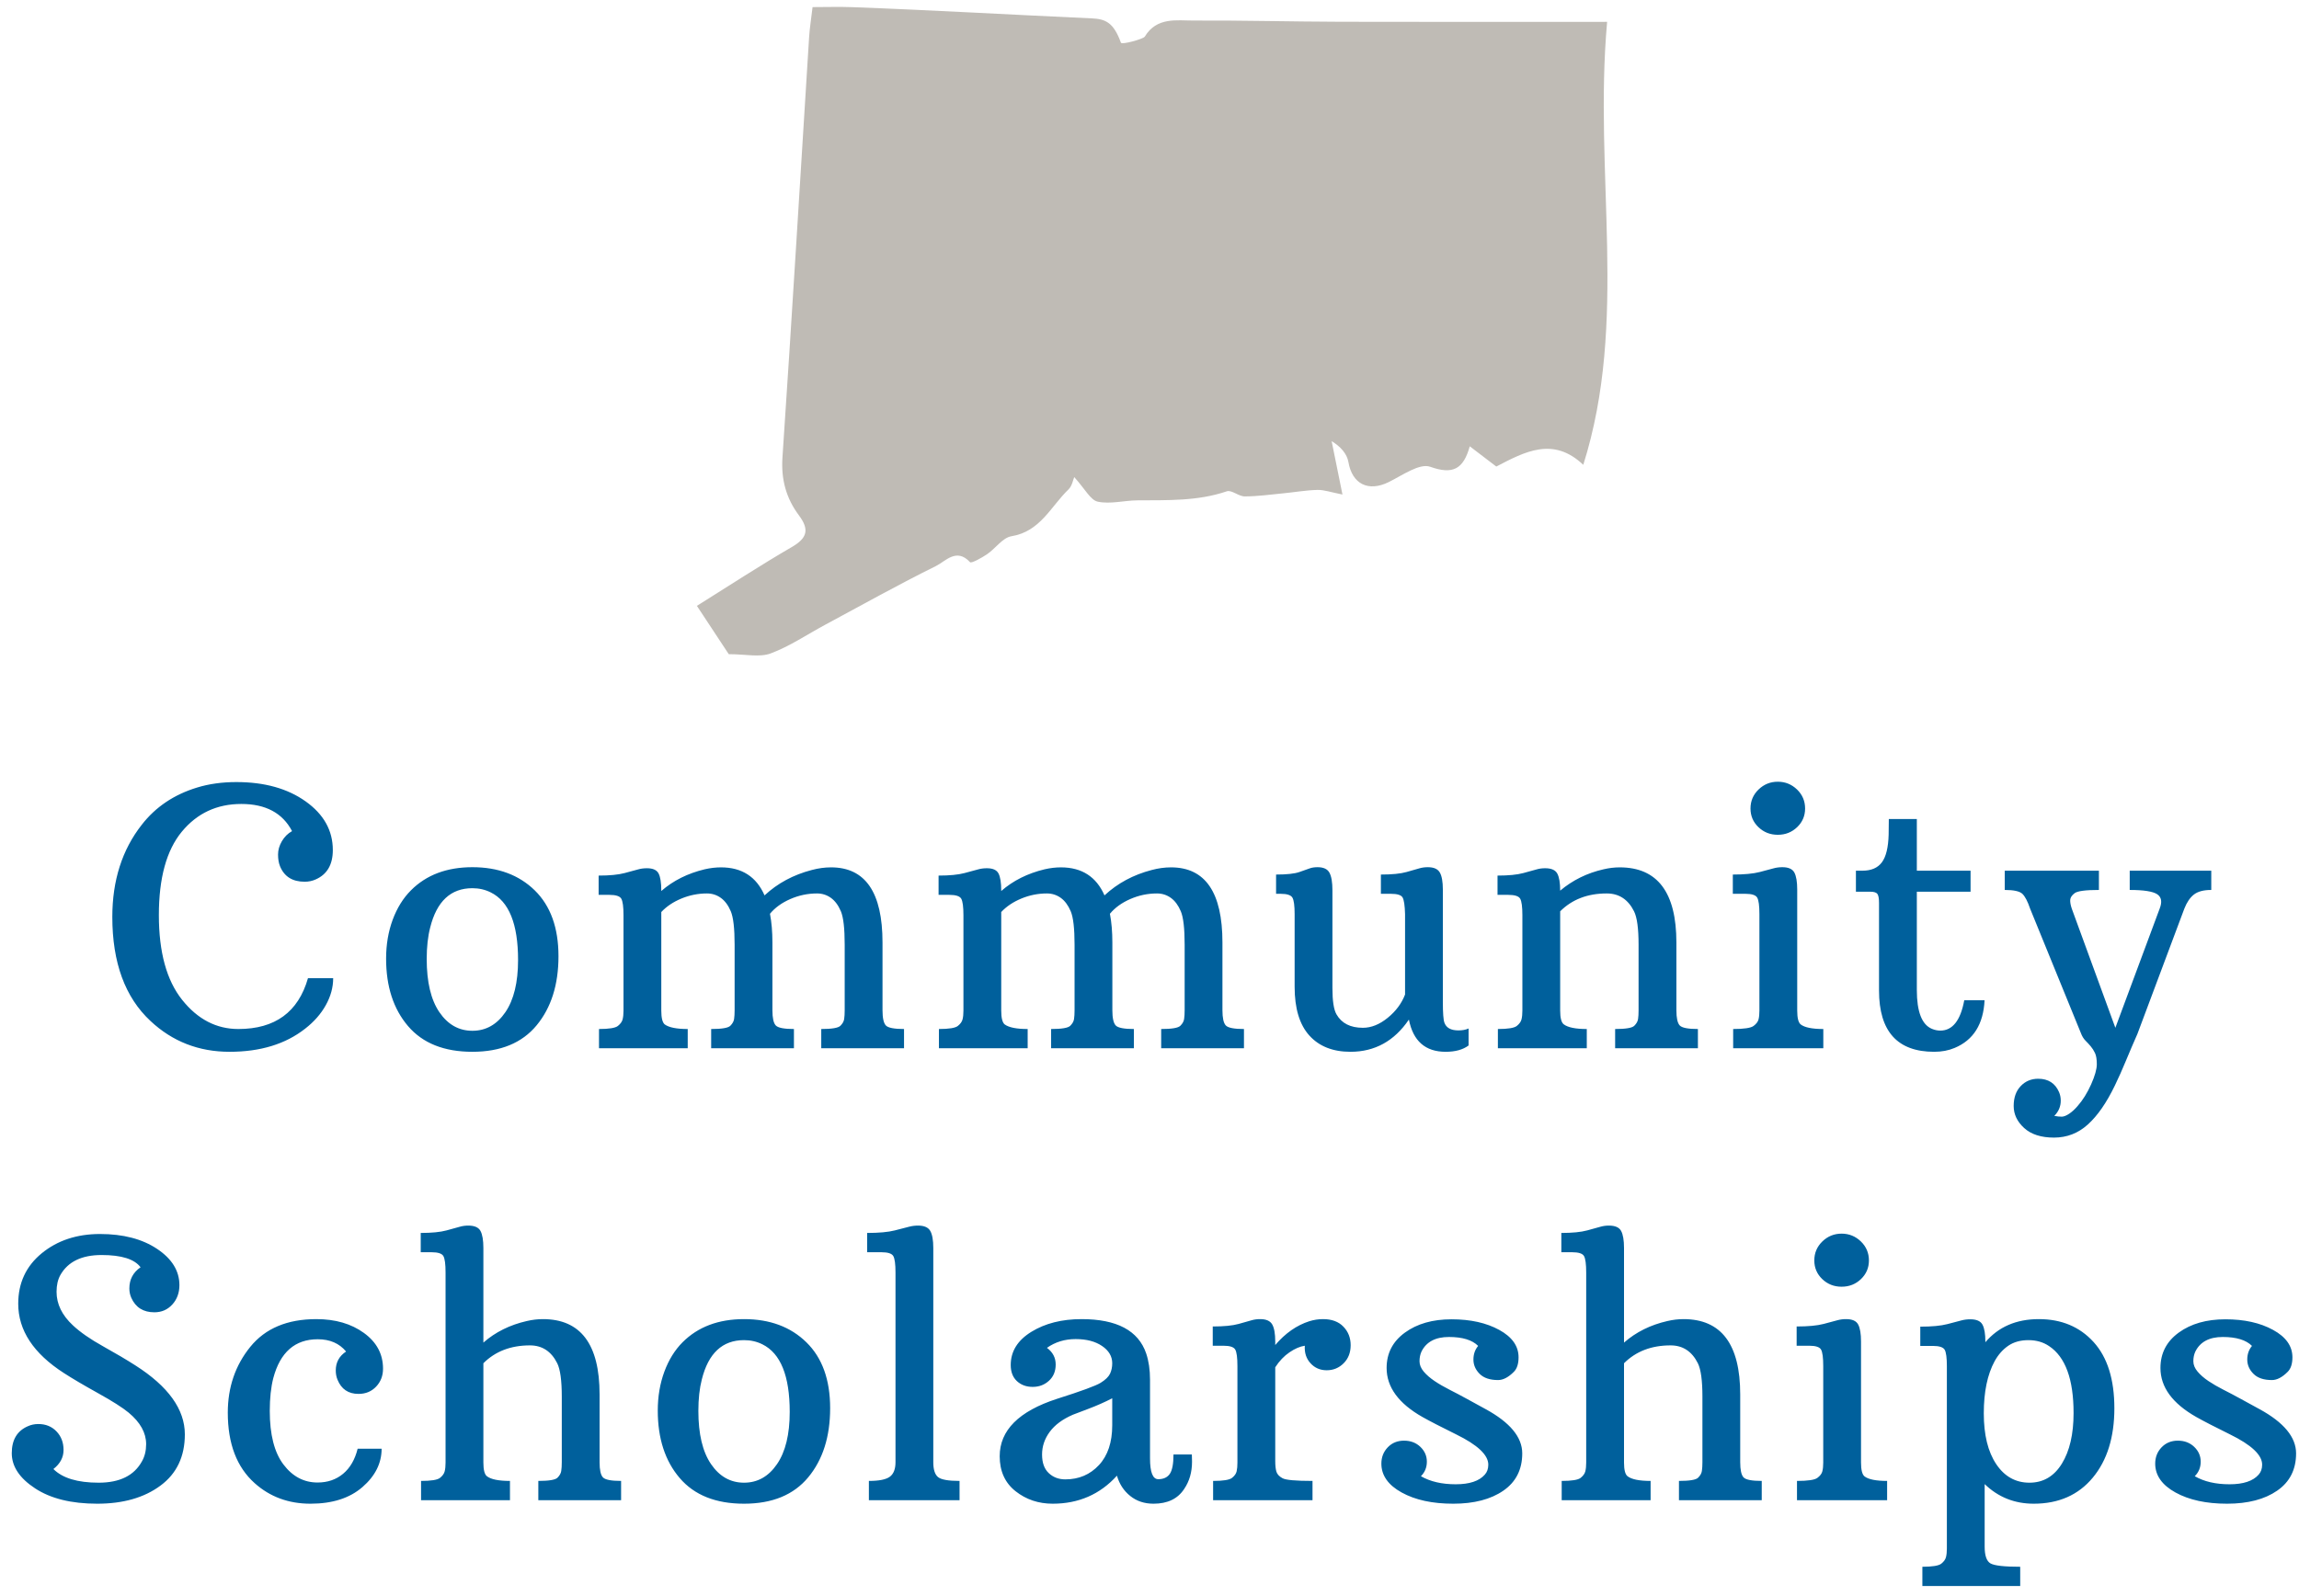
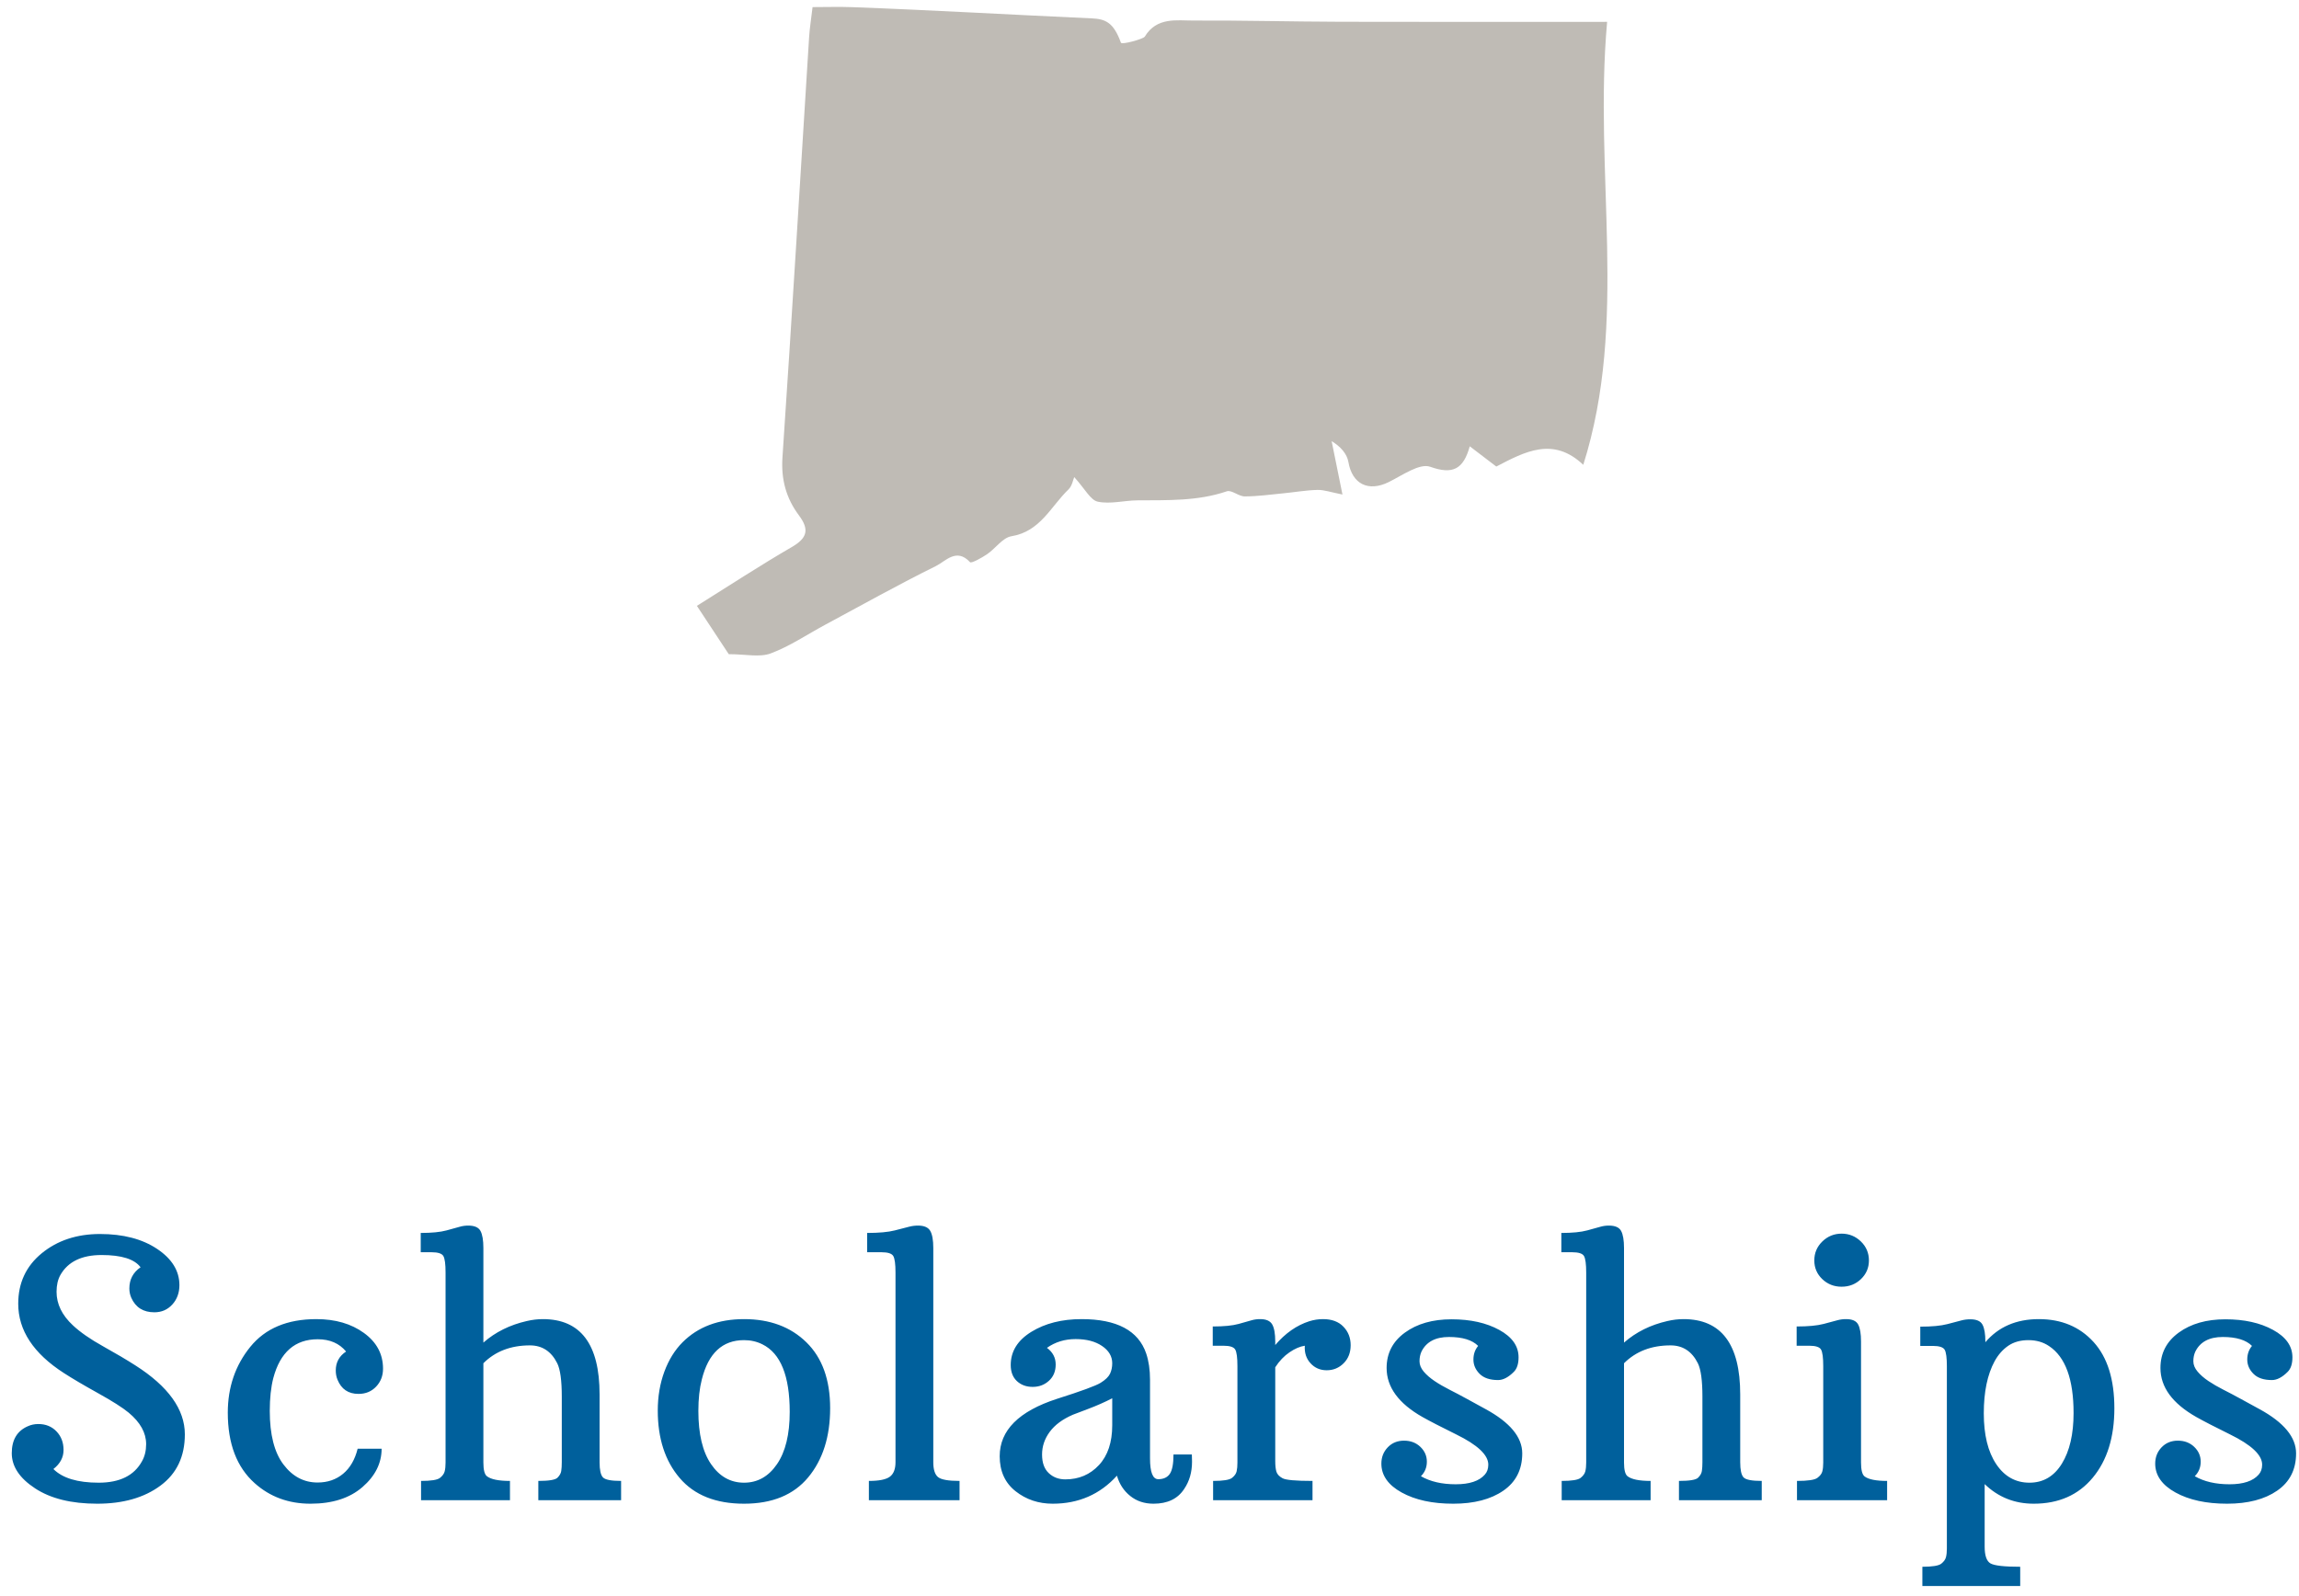
<svg xmlns="http://www.w3.org/2000/svg" width="180px" height="125px" viewBox="0 0 180 125" version="1.1">
  <title>Group 156</title>
  <g id="Welcome" stroke="none" stroke-width="1" fill="none" fill-rule="evenodd">
    <g id="CATEGORY-PAGE" transform="translate(-1076, -758)">
      <g id="Group-249" transform="translate(-1, 292)">
        <g id="Group-156" transform="translate(1077, 466)">
          <path d="M10.128,100.907 C10.128,101.163 10.178,101.406 10.278,101.635 C10.616,102.393 11.219,102.773 12.086,102.773 C12.653,102.773 13.122,102.569 13.491,102.163 C13.861,101.756 14.047,101.25 14.047,100.646 C14.047,99.531 13.464,98.584 12.3,97.808 C11.135,97.031 9.645,96.642 7.832,96.642 C6.019,96.642 4.498,97.145 3.269,98.15 C2.042,99.156 1.427,100.473 1.427,102.101 C1.427,104.186 2.618,105.996 5.004,107.532 C5.652,107.952 6.54,108.476 7.668,109.103 C8.796,109.729 9.597,110.239 10.073,110.632 C10.986,111.391 11.442,112.214 11.442,113.101 C11.442,113.612 11.333,114.061 11.114,114.445 C10.502,115.561 9.371,116.118 7.723,116.118 C6.074,116.118 4.894,115.761 4.181,115.048 C4.71,114.636 4.976,114.139 4.976,113.554 C4.976,112.968 4.79,112.483 4.421,112.1 C4.051,111.715 3.578,111.524 3.003,111.524 C2.701,111.524 2.422,111.583 2.167,111.702 C1.336,112.068 0.921,112.77 0.921,113.808 C0.921,114.846 1.53,115.764 2.749,116.563 C3.968,117.364 5.59,117.764 7.613,117.764 C9.637,117.764 11.285,117.294 12.559,116.351 C13.835,115.41 14.472,114.07 14.472,112.333 C14.472,110.377 13.178,108.575 10.594,106.929 C9.909,106.49 9.066,105.992 8.065,105.434 C7.065,104.877 6.282,104.332 5.715,103.802 C4.856,103.006 4.428,102.128 4.428,101.169 C4.428,100.646 4.528,100.208 4.729,99.851 C5.322,98.809 6.398,98.288 7.956,98.288 C9.513,98.288 10.529,98.608 11.005,99.247 C10.42,99.65 10.128,100.204 10.128,100.907 L10.128,100.907 Z M26.289,107.326 C26.289,107.591 26.334,107.834 26.426,108.054 C26.726,108.794 27.275,109.164 28.069,109.164 C28.628,109.164 29.086,108.975 29.447,108.596 C29.808,108.216 29.989,107.747 29.989,107.19 C29.989,106.046 29.491,105.114 28.494,104.391 C27.5,103.669 26.256,103.308 24.768,103.308 C22.493,103.308 20.769,104.032 19.594,105.482 C18.421,106.931 17.835,108.648 17.835,110.632 C17.835,113.065 18.538,114.907 19.944,116.159 C21.141,117.229 22.596,117.764 24.309,117.764 C26.022,117.764 27.377,117.33 28.378,116.461 C29.378,115.593 29.879,114.591 29.879,113.458 L28.002,113.458 C27.791,114.308 27.413,114.962 26.864,115.419 C26.315,115.877 25.649,116.104 24.863,116.104 C23.795,116.104 22.904,115.634 22.192,114.691 C21.479,113.75 21.122,112.351 21.122,110.495 C21.122,109.499 21.214,108.643 21.397,107.93 C21.936,105.9 23.097,104.885 24.877,104.885 C25.827,104.885 26.566,105.205 27.097,105.846 C26.558,106.202 26.289,106.695 26.289,107.326 L26.289,107.326 Z M43.628,106.764 C43.865,107.24 43.985,108.112 43.985,109.384 L43.985,114.514 C43.985,114.788 43.971,115.017 43.942,115.2 C43.916,115.382 43.818,115.558 43.648,115.728 C43.479,115.896 42.979,115.98 42.148,115.98 L42.148,117.49 L48.629,117.49 L48.629,115.98 C47.853,115.98 47.377,115.888 47.205,115.7 C47.031,115.513 46.944,115.117 46.944,114.514 L46.944,109.205 C46.944,105.274 45.463,103.308 42.504,103.308 C42.093,103.308 41.672,103.358 41.244,103.458 C39.918,103.76 38.786,104.323 37.846,105.146 L37.846,97.739 C37.846,97.127 37.77,96.681 37.62,96.402 C37.469,96.124 37.151,95.983 36.667,95.983 C36.429,95.983 36.209,96.013 36.002,96.073 C35.797,96.132 35.449,96.228 34.961,96.361 C34.473,96.493 33.798,96.559 32.941,96.559 L32.941,98.069 L33.776,98.069 C34.288,98.069 34.601,98.169 34.714,98.37 C34.829,98.572 34.885,99.002 34.885,99.659 L34.885,114.541 C34.885,114.815 34.863,115.044 34.817,115.226 C34.772,115.41 34.648,115.582 34.448,115.742 C34.247,115.902 33.753,115.98 32.967,115.98 L32.967,117.49 L39.928,117.49 L39.928,115.98 C39.041,115.98 38.439,115.858 38.12,115.611 C37.937,115.465 37.846,115.108 37.846,114.541 L37.846,106.764 C38.778,105.832 39.993,105.365 41.49,105.365 C42.45,105.365 43.162,105.832 43.628,106.764 L43.628,106.764 Z M53.218,115.754 C54.365,117.094 56.043,117.764 58.254,117.764 C60.464,117.764 62.141,117.073 63.283,115.693 C64.425,114.312 64.996,112.509 64.996,110.282 C64.996,108.056 64.377,106.337 63.138,105.125 C61.901,103.913 60.273,103.308 58.254,103.308 C56.253,103.308 54.651,103.912 53.444,105.118 C52.832,105.73 52.355,106.502 52.013,107.43 C51.671,108.357 51.5,109.37 51.5,110.468 C51.5,112.653 52.072,114.416 53.218,115.754 L53.218,115.754 Z M55.671,114.664 C55.009,113.695 54.678,112.305 54.678,110.495 C54.678,109.554 54.769,108.73 54.951,108.025 C55.463,105.978 56.563,104.954 58.254,104.954 C58.775,104.954 59.254,105.063 59.692,105.282 C61.118,105.987 61.831,107.752 61.831,110.577 C61.831,112.333 61.499,113.695 60.837,114.664 C60.175,115.634 59.313,116.118 58.254,116.118 C57.195,116.118 56.333,115.634 55.671,114.664 L55.671,114.664 Z M68.029,117.49 L75.128,117.49 L75.128,115.98 C74.241,115.98 73.677,115.878 73.436,115.673 C73.193,115.466 73.072,115.08 73.072,114.514 L73.072,97.739 C73.072,97.118 72.992,96.669 72.832,96.395 C72.672,96.121 72.355,95.983 71.88,95.983 C71.634,95.983 71.398,96.013 71.174,96.073 C70.951,96.132 70.579,96.228 70.057,96.361 C69.536,96.493 68.815,96.559 67.892,96.559 L67.892,98.069 L69.003,98.069 C69.514,98.069 69.827,98.169 69.941,98.37 C70.056,98.572 70.113,99.002 70.113,99.659 L70.113,114.514 C70.113,115.054 69.964,115.433 69.667,115.652 C69.371,115.871 68.825,115.98 68.029,115.98 L68.029,117.49 Z M90.041,108.054 C90.041,107.277 89.94,106.59 89.74,105.996 C89.128,104.204 87.443,103.308 84.684,103.308 C83.139,103.308 81.829,103.639 80.751,104.302 C79.674,104.965 79.135,105.832 79.135,106.902 C79.135,107.441 79.296,107.861 79.62,108.163 C79.945,108.465 80.356,108.615 80.854,108.615 C81.352,108.615 81.777,108.457 82.128,108.135 C82.48,107.816 82.655,107.391 82.655,106.86 C82.655,106.33 82.428,105.896 81.971,105.558 C82.619,105.1 83.368,104.871 84.218,104.871 C85.067,104.871 85.758,105.052 86.287,105.413 C86.817,105.774 87.082,106.225 87.082,106.764 C87.082,107.066 87.025,107.339 86.911,107.58 C86.796,107.823 86.552,108.061 86.177,108.294 C85.803,108.527 84.666,108.945 82.766,109.548 C79.769,110.518 78.271,112.017 78.271,114.046 C78.271,115.218 78.685,116.129 79.511,116.784 C80.337,117.437 81.308,117.764 82.422,117.764 C84.451,117.764 86.127,117.032 87.451,115.569 C87.643,116.228 87.99,116.759 88.494,117.16 C88.996,117.563 89.604,117.764 90.315,117.764 C91.412,117.764 92.211,117.381 92.713,116.612 C93.124,116.009 93.33,115.295 93.33,114.472 C93.33,114.216 93.325,114.03 93.316,113.91 L91.878,113.91 C91.878,114.642 91.781,115.146 91.59,115.426 C91.398,115.705 91.096,115.844 90.685,115.844 C90.256,115.844 90.041,115.301 90.041,114.212 L90.041,108.054 Z M83.998,110.796 C84.164,110.733 84.572,110.577 85.224,110.33 C85.878,110.083 86.497,109.809 87.082,109.507 L87.082,111.62 C87.082,112.955 86.734,113.995 86.041,114.74 C85.347,115.485 84.47,115.858 83.41,115.858 C82.888,115.858 82.455,115.693 82.108,115.364 C81.76,115.035 81.588,114.551 81.588,113.91 C81.588,113.27 81.788,112.679 82.19,112.134 C82.592,111.59 83.194,111.145 83.998,110.796 L83.998,110.796 Z M94.98,117.49 L102.763,117.49 L102.763,115.98 C101.457,115.98 100.674,115.91 100.413,115.768 C100.152,115.627 99.994,115.452 99.933,115.247 C99.874,115.041 99.845,114.766 99.845,114.417 L99.845,107.08 C100.165,106.586 100.537,106.195 100.962,105.907 C101.385,105.618 101.785,105.447 102.16,105.392 C102.123,105.941 102.272,106.399 102.606,106.764 C102.939,107.129 103.361,107.313 103.873,107.313 C104.394,107.313 104.837,107.129 105.202,106.764 C105.567,106.399 105.75,105.927 105.75,105.351 C105.75,104.775 105.561,104.291 105.181,103.898 C104.802,103.504 104.27,103.308 103.585,103.308 C103.229,103.308 102.873,103.362 102.516,103.472 C101.52,103.792 100.631,104.414 99.845,105.337 L99.845,105.063 C99.845,104.441 99.765,103.993 99.605,103.719 C99.445,103.445 99.132,103.308 98.666,103.308 C98.429,103.308 98.207,103.337 98.001,103.396 C97.796,103.457 97.454,103.552 96.974,103.686 C96.494,103.818 95.821,103.884 94.952,103.884 L94.952,105.392 L95.788,105.392 C96.291,105.392 96.599,105.493 96.713,105.694 C96.828,105.896 96.884,106.325 96.884,106.983 L96.884,114.541 C96.884,114.815 96.865,115.044 96.823,115.226 C96.782,115.41 96.661,115.582 96.461,115.742 C96.258,115.902 95.766,115.98 94.98,115.98 L94.98,117.49 Z M115.362,106.476 C115.362,106.896 115.523,107.27 115.847,107.594 C116.171,107.919 116.654,108.08 117.294,108.08 C117.687,108.08 118.098,107.867 118.527,107.436 C118.773,107.19 118.896,106.811 118.896,106.298 C118.896,105.42 118.392,104.705 117.382,104.152 C116.373,103.598 115.129,103.322 113.648,103.322 C112.168,103.322 110.952,103.669 109.998,104.364 C109.042,105.059 108.565,105.982 108.565,107.135 C108.565,108.634 109.501,109.914 111.374,110.975 C111.959,111.304 112.836,111.757 114.005,112.333 C115.686,113.156 116.526,113.947 116.526,114.705 C116.526,115.025 116.435,115.287 116.253,115.487 C115.813,115.99 115.053,116.242 113.971,116.242 C112.888,116.242 111.982,116.031 111.251,115.611 C111.561,115.301 111.716,114.92 111.716,114.472 C111.716,114.024 111.548,113.638 111.21,113.313 C110.872,112.989 110.444,112.826 109.929,112.826 C109.413,112.826 108.987,113 108.655,113.347 C108.321,113.695 108.154,114.121 108.154,114.624 C108.154,115.546 108.684,116.301 109.744,116.886 C110.803,117.472 112.149,117.764 113.779,117.764 C115.409,117.764 116.718,117.424 117.705,116.742 C118.691,116.062 119.184,115.087 119.184,113.82 C119.184,112.555 118.23,111.4 116.32,110.358 C115.799,110.075 115.307,109.805 114.841,109.548 C114.375,109.292 113.925,109.055 113.491,108.836 C113.056,108.615 112.666,108.389 112.32,108.156 C111.972,107.923 111.69,107.676 111.469,107.416 C111.251,107.155 111.141,106.885 111.141,106.607 C111.141,106.327 111.192,106.079 111.291,105.858 C111.666,105.091 112.383,104.707 113.444,104.707 C114.503,104.707 115.265,104.94 115.731,105.406 C115.485,105.7 115.362,106.056 115.362,106.476 L115.362,106.476 Z M132.934,106.764 C133.171,107.24 133.291,108.112 133.291,109.384 L133.291,114.514 C133.291,114.788 133.276,115.017 133.248,115.2 C133.222,115.382 133.124,115.558 132.954,115.728 C132.785,115.896 132.284,115.98 131.454,115.98 L131.454,117.49 L137.935,117.49 L137.935,115.98 C137.159,115.98 136.683,115.888 136.509,115.7 C136.337,115.513 136.25,115.117 136.25,114.514 L136.25,109.205 C136.25,105.274 134.769,103.308 131.81,103.308 C131.399,103.308 130.978,103.358 130.549,103.458 C129.224,103.76 128.092,104.323 127.152,105.146 L127.152,97.739 C127.152,97.127 127.076,96.681 126.925,96.402 C126.775,96.124 126.457,95.983 125.973,95.983 C125.735,95.983 125.515,96.013 125.308,96.073 C125.103,96.132 124.755,96.228 124.267,96.361 C123.779,96.493 123.104,96.559 122.245,96.559 L122.245,98.069 L123.082,98.069 C123.594,98.069 123.907,98.169 124.02,98.37 C124.134,98.572 124.191,99.002 124.191,99.659 L124.191,114.541 C124.191,114.815 124.169,115.044 124.123,115.226 C124.078,115.41 123.954,115.582 123.754,115.742 C123.552,115.902 123.059,115.98 122.273,115.98 L122.273,117.49 L129.234,117.49 L129.234,115.98 C128.347,115.98 127.745,115.858 127.426,115.611 C127.243,115.465 127.152,115.108 127.152,114.541 L127.152,106.764 C128.084,105.832 129.297,105.365 130.796,105.365 C131.756,105.365 132.468,105.832 132.934,106.764 L132.934,106.764 Z M145.704,100.174 C146.119,99.775 146.327,99.289 146.327,98.714 C146.327,98.128 146.116,97.632 145.697,97.225 C145.276,96.818 144.773,96.614 144.188,96.614 C143.605,96.614 143.102,96.818 142.681,97.225 C142.262,97.632 142.051,98.128 142.051,98.714 C142.051,99.289 142.259,99.775 142.674,100.174 C143.091,100.572 143.595,100.77 144.188,100.77 C144.783,100.77 145.287,100.572 145.704,100.174 L145.704,100.174 Z M140.695,117.49 L147.752,117.49 L147.752,115.98 C146.884,115.98 146.294,115.862 145.984,115.625 C145.801,115.479 145.709,115.117 145.709,114.541 L145.709,105.063 C145.709,104.451 145.635,104.006 145.483,103.726 C145.333,103.447 145.02,103.308 144.545,103.308 C144.299,103.308 144.071,103.337 143.86,103.396 C143.65,103.457 143.289,103.552 142.778,103.686 C142.266,103.818 141.563,103.884 140.668,103.884 L140.668,105.392 L141.654,105.392 C142.157,105.392 142.465,105.493 142.579,105.694 C142.693,105.896 142.75,106.325 142.75,106.983 L142.75,114.541 C142.75,114.815 142.728,115.044 142.681,115.226 C142.637,115.41 142.506,115.582 142.291,115.742 C142.077,115.902 141.545,115.98 140.695,115.98 L140.695,117.49 Z M163.851,115.728 C164.98,114.37 165.544,112.556 165.544,110.289 C165.544,108.021 164.999,106.291 163.913,105.097 C162.826,103.905 161.399,103.308 159.631,103.308 C157.863,103.308 156.467,103.912 155.444,105.118 L155.444,105.077 C155.444,104.465 155.37,104.018 155.218,103.74 C155.068,103.461 154.75,103.322 154.267,103.322 C154.02,103.322 153.787,103.351 153.567,103.41 C153.348,103.471 152.983,103.566 152.471,103.698 C151.96,103.832 151.252,103.898 150.348,103.898 L150.348,105.406 L151.32,105.406 C151.831,105.406 152.144,105.507 152.259,105.708 C152.373,105.909 152.43,106.339 152.43,106.997 L152.43,121.261 C152.43,121.537 152.408,121.764 152.361,121.947 C152.315,122.131 152.193,122.302 151.991,122.462 C151.79,122.622 151.298,122.702 150.512,122.702 L150.512,124.211 L158.172,124.211 L158.172,122.702 C156.929,122.702 156.154,122.615 155.848,122.441 C155.542,122.267 155.389,121.829 155.389,121.125 L155.389,116.228 C156.449,117.252 157.728,117.764 159.227,117.764 C161.181,117.764 162.722,117.086 163.851,115.728 L163.851,115.728 Z M156.171,106.6 C156.454,106.087 156.811,105.686 157.24,105.392 C157.669,105.1 158.194,104.954 158.816,104.954 C159.436,104.954 159.975,105.11 160.432,105.42 C161.71,106.27 162.35,108.017 162.35,110.659 C162.35,112.315 162.044,113.638 161.432,114.631 C160.821,115.622 159.975,116.118 158.897,116.118 C157.81,116.118 156.943,115.634 156.294,114.664 C155.645,113.695 155.321,112.37 155.321,110.687 C155.321,109.004 155.604,107.642 156.171,106.6 L156.171,106.6 Z M175.949,106.476 C175.949,106.896 176.112,107.27 176.436,107.594 C176.76,107.919 177.241,108.08 177.881,108.08 C178.274,108.08 178.685,107.867 179.114,107.436 C179.361,107.19 179.485,106.811 179.485,106.298 C179.485,105.42 178.98,104.705 177.969,104.152 C176.961,103.598 175.716,103.322 174.236,103.322 C172.757,103.322 171.539,103.669 170.585,104.364 C169.629,105.059 169.152,105.982 169.152,107.135 C169.152,108.634 170.09,109.914 171.961,110.975 C172.546,111.304 173.423,111.757 174.592,112.333 C176.273,113.156 177.114,113.947 177.114,114.705 C177.114,115.025 177.022,115.287 176.84,115.487 C176.401,115.99 175.64,116.242 174.559,116.242 C173.475,116.242 172.569,116.031 171.838,115.611 C172.149,115.301 172.304,114.92 172.304,114.472 C172.304,114.024 172.135,113.638 171.797,113.313 C171.459,112.989 171.033,112.826 170.516,112.826 C170,112.826 169.575,113 169.242,113.347 C168.908,113.695 168.741,114.121 168.741,114.624 C168.741,115.546 169.272,116.301 170.331,116.886 C171.39,117.472 172.736,117.764 174.366,117.764 C175.997,117.764 177.306,117.424 178.292,116.742 C179.279,116.062 179.772,115.087 179.772,113.82 C179.772,112.555 178.817,111.4 176.909,110.358 C176.388,110.075 175.894,109.805 175.428,109.548 C174.963,109.292 174.512,109.055 174.079,108.836 C173.645,108.615 173.254,108.389 172.907,108.156 C172.56,107.923 172.277,107.676 172.058,107.416 C171.838,107.155 171.728,106.885 171.728,106.607 C171.728,106.327 171.779,106.079 171.88,105.858 C172.255,105.091 172.972,104.707 174.031,104.707 C175.09,104.707 175.854,104.94 176.319,105.406 C176.072,105.7 175.949,106.056 175.949,106.476 L175.949,106.476 Z" id="Fill-150" fill="#00609C" />
-           <path d="M14.261,78.304 C13.046,76.782 12.438,74.57 12.438,71.665 C12.438,68.762 13.037,66.587 14.233,65.137 C15.43,63.688 16.983,62.963 18.893,62.963 C20.801,62.963 22.125,63.672 22.866,65.089 C22.536,65.272 22.273,65.535 22.071,65.877 C21.87,66.22 21.77,66.568 21.77,66.921 C21.77,67.272 21.819,67.577 21.921,67.832 C22.249,68.646 22.893,69.053 23.853,69.053 C24.163,69.053 24.45,68.994 24.715,68.874 C25.611,68.481 26.058,67.713 26.058,66.571 C26.058,65.043 25.351,63.775 23.935,62.765 C22.518,61.754 20.71,61.248 18.508,61.248 C17.394,61.248 16.371,61.39 15.44,61.674 C13.631,62.223 12.183,63.196 11.096,64.595 C9.561,66.553 8.794,68.957 8.794,71.81 C8.794,75.386 9.789,78.101 11.78,79.957 C13.498,81.567 15.563,82.372 17.974,82.372 C20.386,82.372 22.358,81.768 23.893,80.56 C24.588,80.021 25.127,79.407 25.511,78.716 C25.894,78.026 26.086,77.324 26.086,76.61 L24.112,76.61 C23.354,79.262 21.537,80.588 18.66,80.588 C16.942,80.588 15.476,79.827 14.261,78.304 L14.261,78.304 Z M31.95,80.362 C33.096,81.702 34.774,82.372 36.986,82.372 C39.195,82.372 40.872,81.681 42.014,80.3 C43.155,78.919 43.726,77.116 43.726,74.888 C43.726,72.662 43.107,70.943 41.87,69.731 C40.632,68.521 39.003,67.915 36.986,67.915 C34.985,67.915 33.381,68.518 32.176,69.726 C31.564,70.338 31.087,71.108 30.743,72.036 C30.401,72.964 30.23,73.977 30.23,75.074 C30.23,77.259 30.804,79.022 31.95,80.362 L31.95,80.362 Z M34.402,79.271 C33.74,78.301 33.409,76.912 33.409,75.102 C33.409,74.16 33.5,73.337 33.683,72.633 C34.195,70.585 35.295,69.56 36.986,69.56 C37.506,69.56 37.986,69.671 38.424,69.89 C39.849,70.594 40.562,72.359 40.562,75.183 C40.562,76.939 40.23,78.301 39.569,79.271 C38.905,80.241 38.045,80.726 36.986,80.726 C35.925,80.726 35.065,80.241 34.402,79.271 L34.402,79.271 Z M63.56,68.134 C62.117,68.509 60.883,69.172 59.86,70.123 C59.221,68.66 58.084,67.928 56.448,67.928 C56.037,67.928 55.612,67.978 55.174,68.079 C53.84,68.4 52.707,68.966 51.776,69.78 L51.776,69.752 C51.776,69.131 51.706,68.682 51.564,68.408 C51.422,68.134 51.118,67.997 50.652,67.997 C50.406,67.997 50.178,68.026 49.967,68.087 C49.757,68.146 49.403,68.241 48.905,68.374 C48.407,68.506 47.729,68.572 46.87,68.572 L46.87,70.082 L47.707,70.082 C48.217,70.082 48.53,70.182 48.645,70.383 C48.759,70.585 48.817,71.015 48.817,71.672 L48.817,79.148 C48.817,79.422 48.793,79.651 48.748,79.834 C48.701,80.016 48.578,80.188 48.377,80.348 C48.177,80.508 47.683,80.588 46.899,80.588 L46.899,82.096 L53.845,82.096 L53.845,80.588 C52.977,80.588 52.379,80.469 52.049,80.231 C51.867,80.085 51.776,79.724 51.776,79.148 L51.776,71.426 C52.187,70.987 52.712,70.634 53.351,70.37 C53.991,70.105 54.658,69.971 55.352,69.971 C55.753,69.971 56.114,70.087 56.434,70.315 C56.754,70.543 57.015,70.893 57.216,71.365 C57.416,71.835 57.517,72.71 57.517,73.991 L57.517,79.12 C57.517,79.394 57.503,79.623 57.476,79.806 C57.448,79.99 57.35,80.165 57.182,80.334 C57.012,80.504 56.513,80.588 55.681,80.588 L55.681,82.096 L62.161,82.096 L62.161,80.588 C61.386,80.588 60.91,80.494 60.737,80.307 C60.563,80.119 60.476,79.724 60.476,79.12 L60.476,73.813 C60.476,72.98 60.413,72.231 60.285,71.563 C60.677,71.088 61.207,70.703 61.874,70.411 C62.542,70.119 63.24,69.971 63.971,69.971 C64.373,69.971 64.733,70.087 65.053,70.315 C65.373,70.543 65.633,70.893 65.835,71.365 C66.035,71.835 66.135,72.71 66.135,73.991 L66.135,79.12 C66.135,79.394 66.122,79.623 66.094,79.806 C66.068,79.99 65.969,80.165 65.8,80.334 C65.631,80.504 65.13,80.588 64.3,80.588 L64.3,82.096 L70.781,82.096 L70.781,80.588 C70.005,80.588 69.529,80.494 69.355,80.307 C69.183,80.119 69.096,79.724 69.096,79.12 L69.096,73.813 C69.096,69.89 67.753,67.928 65.067,67.928 C64.573,67.928 64.071,67.997 63.56,68.134 L63.56,68.134 Z M90.176,68.134 C88.732,68.509 87.499,69.172 86.476,70.123 C85.836,68.66 84.699,67.928 83.063,67.928 C82.652,67.928 82.229,67.978 81.789,68.079 C80.456,68.4 79.323,68.966 78.391,69.78 L78.391,69.752 C78.391,69.131 78.321,68.682 78.179,68.408 C78.038,68.134 77.734,67.997 77.269,67.997 C77.022,67.997 76.793,68.026 76.583,68.087 C76.372,68.146 76.018,68.241 75.52,68.374 C75.022,68.506 74.345,68.572 73.486,68.572 L73.486,70.082 L74.322,70.082 C74.833,70.082 75.146,70.182 75.261,70.383 C75.374,70.585 75.432,71.015 75.432,71.672 L75.432,79.148 C75.432,79.422 75.41,79.651 75.363,79.834 C75.317,80.016 75.195,80.188 74.993,80.348 C74.792,80.508 74.3,80.588 73.514,80.588 L73.514,82.096 L80.461,82.096 L80.461,80.588 C79.592,80.588 78.994,80.469 78.666,80.231 C78.482,80.085 78.391,79.724 78.391,79.148 L78.391,71.426 C78.802,70.987 79.328,70.634 79.967,70.37 C80.607,70.105 81.273,69.971 81.968,69.971 C82.37,69.971 82.731,70.087 83.051,70.315 C83.369,70.543 83.63,70.893 83.831,71.365 C84.032,71.835 84.133,72.71 84.133,73.991 L84.133,79.12 C84.133,79.394 84.119,79.623 84.092,79.806 C84.064,79.99 83.966,80.165 83.797,80.334 C83.627,80.504 83.128,80.588 82.297,80.588 L82.297,82.096 L88.778,82.096 L88.778,80.588 C88.001,80.588 87.527,80.494 87.353,80.307 C87.179,80.119 87.092,79.724 87.092,79.12 L87.092,73.813 C87.092,72.98 87.029,72.231 86.901,71.563 C87.294,71.088 87.823,70.703 88.491,70.411 C89.157,70.119 89.856,69.971 90.587,69.971 C90.988,69.971 91.349,70.087 91.669,70.315 C91.989,70.543 92.25,70.893 92.45,71.365 C92.651,71.835 92.752,72.71 92.752,73.991 L92.752,79.12 C92.752,79.394 92.738,79.623 92.71,79.806 C92.683,79.99 92.585,80.165 92.415,80.334 C92.247,80.504 91.746,80.588 90.915,80.588 L90.915,82.096 L97.396,82.096 L97.396,80.588 C96.62,80.588 96.145,80.494 95.972,80.307 C95.798,80.119 95.711,79.724 95.711,79.12 L95.711,73.813 C95.711,69.89 94.368,67.928 91.683,67.928 C91.189,67.928 90.686,67.997 90.176,68.134 L90.176,68.134 Z M113.187,82.372 C113.946,82.372 114.543,82.206 114.983,81.877 L114.983,80.547 C114.764,80.647 114.498,80.697 114.187,80.697 C113.603,80.697 113.237,80.497 113.091,80.094 C113.01,79.884 112.968,79.335 112.968,78.449 L112.968,69.671 C112.968,69.049 112.888,68.601 112.728,68.327 C112.568,68.051 112.255,67.915 111.789,67.915 C111.552,67.915 111.333,67.945 111.132,68.004 C110.93,68.063 110.595,68.16 110.125,68.292 C109.654,68.425 108.986,68.491 108.117,68.491 L108.117,69.999 L108.899,69.999 C109.401,69.999 109.707,70.095 109.816,70.287 C109.926,70.48 109.99,70.914 110.009,71.591 L110.009,77.886 C109.743,78.581 109.292,79.189 108.652,79.71 C108.012,80.231 107.364,80.492 106.706,80.492 C105.729,80.492 105.039,80.14 104.638,79.436 C104.427,79.07 104.322,78.384 104.322,77.379 L104.322,69.726 C104.322,69.094 104.245,68.634 104.089,68.346 C103.933,68.058 103.623,67.915 103.157,67.915 C102.92,67.915 102.719,67.945 102.554,68.004 C102.39,68.063 102.118,68.16 101.739,68.292 C101.36,68.425 100.75,68.491 99.91,68.491 L99.91,69.999 L100.267,69.999 C100.768,69.999 101.076,70.101 101.191,70.301 C101.305,70.502 101.363,70.932 101.363,71.591 L101.363,77.282 C101.363,78.974 101.746,80.245 102.513,81.095 C103.281,81.946 104.354,82.372 105.733,82.372 C107.643,82.372 109.168,81.53 110.31,79.848 C110.639,81.53 111.598,82.372 113.187,82.372 L113.187,82.372 Z M127.937,71.37 C128.175,71.846 128.292,72.72 128.292,73.991 L128.292,79.12 C128.292,79.394 128.28,79.623 128.252,79.806 C128.225,79.99 128.127,80.165 127.957,80.334 C127.789,80.504 127.288,80.588 126.457,80.588 L126.457,82.096 L132.938,82.096 L132.938,80.588 C132.162,80.588 131.686,80.494 131.512,80.307 C131.34,80.119 131.253,79.724 131.253,79.12 L131.253,73.813 C131.253,69.89 129.773,67.928 126.814,67.928 C126.402,67.928 125.981,67.978 125.552,68.079 C124.264,68.372 123.132,68.929 122.154,69.752 C122.154,69.14 122.079,68.695 121.928,68.415 C121.778,68.136 121.461,67.997 120.977,67.997 C120.738,67.997 120.516,68.026 120.312,68.087 C120.107,68.146 119.759,68.241 119.27,68.374 C118.781,68.506 118.107,68.572 117.249,68.572 L117.249,70.082 L118.085,70.082 C118.597,70.082 118.91,70.182 119.023,70.383 C119.137,70.585 119.195,71.015 119.195,71.672 L119.195,79.148 C119.195,79.422 119.172,79.651 119.126,79.834 C119.081,80.016 118.958,80.188 118.757,80.348 C118.555,80.508 118.062,80.588 117.277,80.588 L117.277,82.096 L124.237,82.096 L124.237,80.588 C123.351,80.588 122.749,80.464 122.429,80.217 C122.245,80.071 122.154,79.714 122.154,79.148 L122.154,71.37 C123.087,70.438 124.301,69.971 125.799,69.971 C126.759,69.971 127.472,70.438 127.937,71.37 L127.937,71.37 Z M140.707,64.78 C141.122,64.383 141.33,63.896 141.33,63.32 C141.33,62.734 141.12,62.238 140.7,61.831 C140.279,61.425 139.777,61.221 139.192,61.221 C138.608,61.221 138.106,61.425 137.685,61.831 C137.265,62.238 137.055,62.734 137.055,63.32 C137.055,63.896 137.262,64.383 137.678,64.78 C138.094,65.178 138.598,65.377 139.192,65.377 C139.787,65.377 140.29,65.178 140.707,64.78 L140.707,64.78 Z M135.698,82.096 L142.756,82.096 L142.756,80.588 C141.887,80.588 141.298,80.469 140.988,80.231 C140.804,80.085 140.713,79.724 140.713,79.148 L140.713,69.671 C140.713,69.057 140.638,68.612 140.487,68.332 C140.337,68.054 140.024,67.915 139.548,67.915 C139.303,67.915 139.074,67.945 138.863,68.004 C138.653,68.063 138.292,68.16 137.782,68.292 C137.269,68.425 136.566,68.491 135.671,68.491 L135.671,69.999 L136.658,69.999 C137.16,69.999 137.469,70.101 137.582,70.301 C137.696,70.502 137.753,70.932 137.753,71.591 L137.753,79.148 C137.753,79.422 137.731,79.651 137.685,79.834 C137.64,80.016 137.509,80.188 137.295,80.348 C137.08,80.508 136.548,80.588 135.698,80.588 L135.698,82.096 Z M153.037,82.07 C154.508,81.457 155.289,80.213 155.381,78.338 L153.791,78.338 C153.499,79.921 152.873,80.712 151.914,80.712 C151.695,80.712 151.476,80.665 151.257,80.574 C150.471,80.245 150.078,79.23 150.078,77.529 L150.078,69.835 L154.285,69.835 L154.285,68.189 L150.078,68.189 L150.078,64.143 L147.885,64.143 L147.871,65.363 C147.845,66.369 147.668,67.092 147.344,67.53 C147.02,67.97 146.51,68.189 145.817,68.189 L145.309,68.189 L145.309,69.835 L146.433,69.835 C146.716,69.835 146.902,69.891 146.989,70.006 C147.074,70.12 147.118,70.356 147.118,70.713 L147.118,77.571 C147.118,80.771 148.557,82.372 151.434,82.372 C152.029,82.372 152.562,82.271 153.037,82.07 L153.037,82.07 Z M161.347,86.197 C161.347,85.96 161.302,85.735 161.211,85.526 C160.909,84.831 160.364,84.483 159.58,84.483 C159.032,84.483 158.574,84.675 158.209,85.06 C157.844,85.443 157.661,85.962 157.661,86.616 C157.661,87.269 157.936,87.845 158.483,88.344 C159.032,88.842 159.81,89.092 160.819,89.092 C161.829,89.092 162.713,88.749 163.471,88.063 C164.229,87.377 164.933,86.362 165.581,85.018 C165.873,84.415 166.161,83.771 166.444,83.084 C166.728,82.398 167.029,81.695 167.349,80.971 L171.021,71.165 C171.213,70.671 171.462,70.303 171.767,70.061 C172.073,69.818 172.528,69.697 173.131,69.697 L173.131,68.189 L166.746,68.189 L166.746,69.697 C167.842,69.697 168.559,69.81 168.897,70.033 C169.235,70.258 169.299,70.634 169.089,71.165 L165.622,80.492 L162.211,71.165 C162.118,70.891 162.078,70.662 162.087,70.48 C162.096,70.297 162.211,70.12 162.43,69.952 C162.649,69.782 163.283,69.697 164.334,69.697 L164.334,68.189 L156.962,68.189 L156.962,69.697 C157.675,69.697 158.136,69.8 158.347,70.006 C158.556,70.212 158.758,70.598 158.949,71.165 L162.922,80.904 C163.014,81.15 163.133,81.346 163.279,81.494 C163.425,81.64 163.562,81.787 163.69,81.939 C163.817,82.089 163.93,82.266 164.027,82.467 C164.122,82.668 164.17,82.96 164.17,83.345 C164.17,83.728 164.021,84.255 163.725,84.922 C163.427,85.589 163.074,86.157 162.663,86.623 C162.452,86.87 162.235,87.068 162.012,87.22 C161.787,87.37 161.596,87.447 161.436,87.453 C161.276,87.457 161.077,87.436 160.84,87.391 C161.178,87.053 161.347,86.655 161.347,86.197 L161.347,86.197 Z" id="Fill-152" fill="#00609C" />
          <path d="M125.829,1.711 C124.766,13.649 127.516,25.142 123.962,36.403 C121.613,34.173 119.395,35.369 117.153,36.538 C116.51,36.048 115.884,35.57 115.075,34.952 C114.577,36.747 113.75,37.188 111.979,36.556 C111.142,36.257 109.789,37.232 108.731,37.754 C107.126,38.546 105.866,37.903 105.573,36.181 C105.463,35.536 104.95,34.962 104.261,34.55 C104.519,35.826 104.779,37.102 105.108,38.729 C104.191,38.55 103.669,38.355 103.151,38.368 C102.256,38.39 101.366,38.549 100.473,38.635 C99.467,38.733 98.459,38.875 97.452,38.876 C96.982,38.876 96.427,38.35 96.053,38.477 C93.762,39.258 91.409,39.167 89.051,39.185 C88.012,39.194 86.931,39.498 85.95,39.289 C85.375,39.167 84.958,38.298 84.107,37.365 C84.018,37.564 83.943,38.056 83.658,38.329 C82.273,39.66 81.451,41.63 79.19,41.996 C78.499,42.108 77.943,42.958 77.282,43.404 C76.863,43.688 76.053,44.14 75.948,44.027 C74.888,42.879 74.035,43.955 73.29,44.324 C70.362,45.771 67.508,47.368 64.629,48.916 C63.203,49.681 61.842,50.612 60.341,51.173 C59.474,51.497 58.385,51.232 57.058,51.232 C56.387,50.213 55.506,48.878 54.563,47.448 C57.12,45.852 59.515,44.279 61.988,42.845 C63.205,42.142 63.389,41.479 62.55,40.357 C61.556,39.028 61.145,37.552 61.263,35.816 C62.005,24.857 62.656,13.89 63.348,2.927 C63.394,2.185 63.516,1.449 63.62,0.556 C64.688,0.556 65.729,0.522 66.766,0.562 C72.997,0.793 79.262,1.159 85.492,1.439 C86.576,1.489 87.194,1.777 87.762,3.345 C87.826,3.521 89.517,3.056 89.631,2.869 C90.568,1.309 92.166,1.616 93.432,1.609 C97.273,1.591 101.114,1.694 104.955,1.705 C111.744,1.725 118.532,1.711 125.829,1.711" id="Fill-154" fill="#BFBBB5" />
        </g>
      </g>
    </g>
  </g>
</svg>